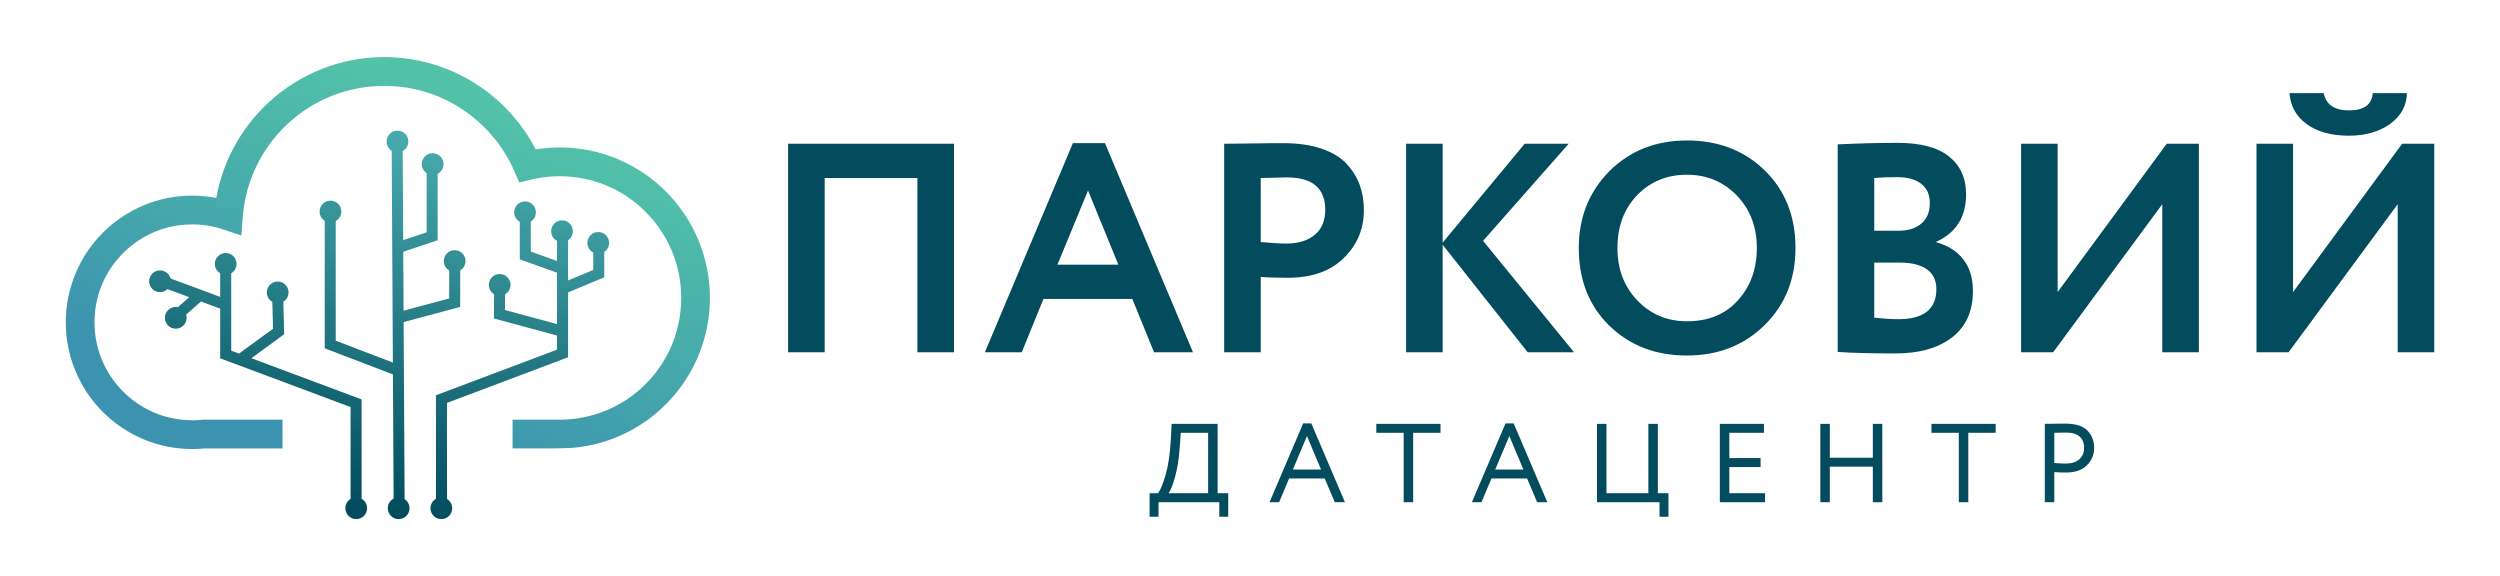
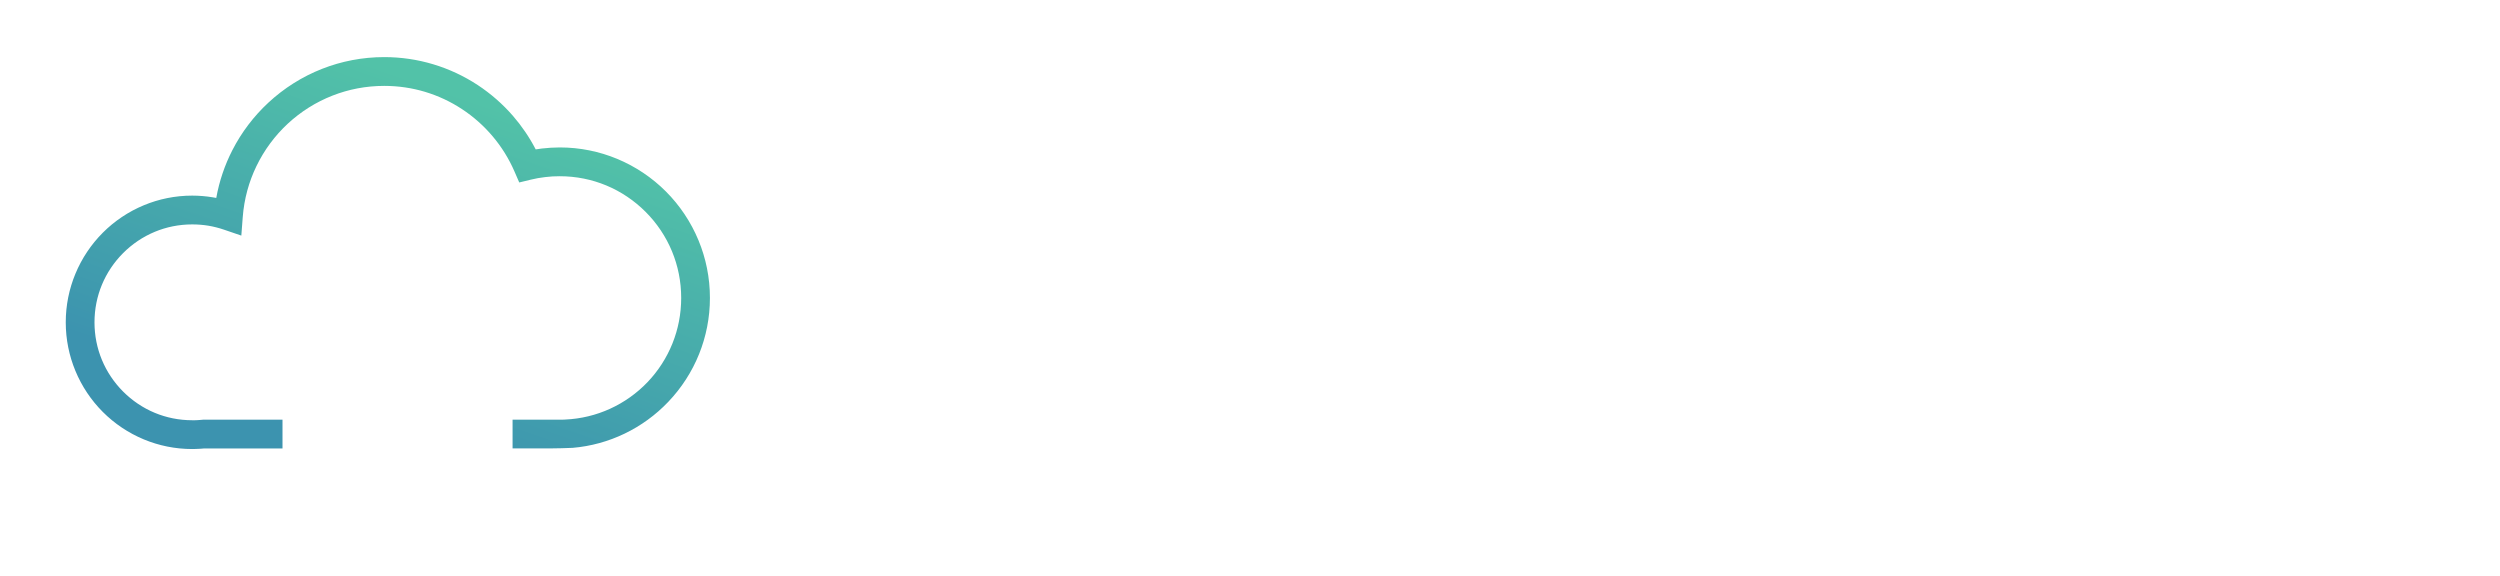
<svg xmlns="http://www.w3.org/2000/svg" width="269" height="62" viewBox="0 0 269 62" fill="none">
-   <path d="M102.649 37.901H98.715V19.153H88.736V37.901H84.802V15.468H102.649V37.901H102.649ZM109.941 37.901H105.975L115.442 15.403H118.896L128.363 37.901H124.173L121.839 32.164H112.276L109.941 37.901ZM120.335 28.479L117.073 20.499L113.779 28.479H120.335ZM135.655 29.793V37.901H131.721V15.468C132.66 15.468 133.672 15.457 134.76 15.436C135.868 15.414 136.977 15.404 138.086 15.404C139.664 15.404 141.034 15.601 142.196 15.996C143.358 16.392 144.259 16.936 144.898 17.631C145.538 18.325 146.007 19.084 146.306 19.906C146.604 20.729 146.753 21.632 146.753 22.614C146.753 24.644 146.028 26.364 144.579 27.774C143.15 29.184 141.146 29.889 138.566 29.889C137.265 29.889 136.295 29.857 135.655 29.793H135.655ZM138.47 19.089L135.655 19.153V26.043C136.785 26.15 137.713 26.204 138.438 26.204C139.696 26.204 140.703 25.894 141.46 25.274C142.217 24.655 142.596 23.757 142.596 22.582C142.596 20.253 141.22 19.089 138.47 19.089ZM155.229 37.901H151.295V15.468H155.229V26.108L164.056 15.468H168.79L159.579 25.915L169.365 37.901H164.376L155.229 26.332V37.901ZM169.877 26.684C169.877 23.416 170.965 20.67 173.139 18.448C175.357 16.226 178.15 15.115 181.519 15.115C184.888 15.115 187.67 16.183 189.867 18.32C192.084 20.478 193.193 23.266 193.193 26.684C193.193 30.039 192.084 32.806 189.867 34.985C187.649 37.164 184.867 38.254 181.519 38.254C178.15 38.254 175.368 37.185 173.171 35.049C170.975 32.912 169.877 30.124 169.877 26.684V26.684ZM174.035 26.684C174.035 28.949 174.749 30.829 176.178 32.325C177.606 33.821 179.387 34.568 181.519 34.568C183.822 34.568 185.645 33.821 186.988 32.325C188.353 30.829 189.035 28.949 189.035 26.684C189.035 24.398 188.31 22.508 186.86 21.012C185.41 19.538 183.63 18.801 181.519 18.801C179.366 18.801 177.574 19.538 176.146 21.012C174.739 22.486 174.035 24.377 174.035 26.684ZM197.735 37.869V15.532C200.037 15.425 202.191 15.372 204.195 15.372C206.668 15.372 208.513 15.863 209.728 16.846C210.944 17.828 211.551 19.185 211.551 20.916C211.551 23.33 210.485 25.029 208.353 26.012V26.076C209.568 26.396 210.528 27 211.231 27.887C211.935 28.773 212.287 29.911 212.287 31.3C212.287 33.479 211.541 35.145 210.048 36.299C208.555 37.453 206.53 38.03 203.971 38.03C201.412 38.03 199.334 37.976 197.735 37.87V37.869ZM204.451 28.255H201.668V34.184C202.671 34.29 203.534 34.344 204.259 34.344C206.988 34.344 208.353 33.265 208.353 31.107C208.353 30.167 208.012 29.456 207.329 28.976C206.647 28.495 205.688 28.255 204.451 28.255H204.451ZM204.131 19.057C203.193 19.057 202.372 19.089 201.669 19.153V24.826H204.323C205.325 24.826 206.13 24.569 206.738 24.056C207.346 23.544 207.649 22.806 207.649 21.845C207.649 20.948 207.34 20.259 206.722 19.778C206.104 19.297 205.24 19.057 204.131 19.057L204.131 19.057ZM232.66 21.973L220.922 37.901H217.468V15.468H221.402V31.427L233.14 15.468H236.594V37.901H232.66V21.973H232.66ZM257.991 21.973L246.253 37.901H242.799V15.468H246.733V31.427L258.47 15.468H261.924V37.901H257.99V21.973H257.991ZM246.349 10.019H250.027C250.283 11.258 251.189 11.878 252.745 11.878C254.366 11.878 255.219 11.258 255.304 10.019H258.982C258.961 11.365 258.353 12.476 257.159 13.352C255.965 14.186 254.494 14.602 252.745 14.602C250.869 14.602 249.361 14.191 248.22 13.368C247.079 12.546 246.456 11.43 246.349 10.019H246.349Z" fill="#024C5E" />
-   <path d="M124.659 55.599H123.697V53.071H124.599C124.863 52.733 125.135 52.079 125.416 51.108C125.704 50.137 125.892 48.864 125.981 47.291L126.065 45.605H131.016V53.071H132.157V55.599H131.196V54.034H124.659V55.599ZM127.05 46.568L126.942 48.073C126.862 49.318 126.69 50.41 126.425 51.349C126.177 52.232 125.945 52.806 125.728 53.071H129.994V46.568H127.05L127.05 46.568ZM137.637 54.034H136.603L140.22 45.557H141.097L144.714 54.034H143.621L142.539 51.481H138.706L137.637 54.034ZM142.143 50.518L140.629 46.917L139.115 50.518H142.143H142.143ZM151.035 46.568H148.091V45.605H155V46.568H152.056V54.034H151.035V46.568ZM159.41 54.034H158.377L161.994 45.557H162.871L166.488 54.034H165.394L164.313 51.481H160.48L159.41 54.034ZM163.916 50.518L162.402 46.917L160.888 50.518H163.917H163.916ZM178.564 54.034H171.835V45.605H172.856V53.071H177.363V45.605H178.384V53.071H179.526V55.599H178.564V54.034ZM189.92 54.034H185.053V45.605H189.8V46.568H186.075V49.289H189.439V50.253H186.075V53.071H189.92V54.034ZM202.537 54.034H201.516V50.217H196.889V54.034H195.868V45.605H196.889V49.254H201.516V45.605H202.537V54.034ZM210.768 46.568H207.824V45.605H214.734V46.568H211.79V54.034H210.768V46.568ZM221.042 50.795V54.034H220.021V45.605C220.357 45.605 220.714 45.601 221.09 45.593C221.467 45.585 221.844 45.581 222.22 45.581C223.326 45.581 224.119 45.83 224.599 46.327C225.088 46.817 225.332 47.439 225.332 48.194C225.332 48.924 225.068 49.55 224.539 50.072C224.027 50.586 223.282 50.843 222.304 50.843C221.792 50.843 221.371 50.827 221.043 50.795H221.042ZM222.316 46.544C222.172 46.544 221.747 46.552 221.042 46.568V49.819C221.547 49.859 221.956 49.88 222.268 49.88C222.885 49.88 223.37 49.729 223.722 49.428C224.075 49.127 224.251 48.712 224.251 48.182C224.251 47.66 224.089 47.256 223.764 46.971C223.44 46.686 222.957 46.544 222.316 46.544V46.544Z" fill="#024C5E" />
  <path d="M60.227 15.864C62.41 15.864 64.497 16.301 66.404 17.092C68.387 17.916 70.168 19.118 71.654 20.607C73.141 22.096 74.34 23.881 75.162 25.868C75.952 27.779 76.388 29.87 76.388 32.058C76.388 34.181 75.976 36.214 75.228 38.08C74.455 40.01 73.317 41.76 71.9 43.244C70.556 44.651 68.964 45.816 67.195 46.664C65.472 47.492 63.585 48.022 61.601 48.19H61.567C60.071 48.258 58.609 48.254 57.104 48.25C56.794 48.249 57.715 48.251 56.044 48.251H55.153V45.153H60.565V45.155L60.807 45.144C62.517 45.069 64.144 44.664 65.626 43.991C67.161 43.293 68.534 42.311 69.678 41.114C70.818 39.919 71.736 38.504 72.364 36.935C72.965 35.432 73.296 33.786 73.296 32.058C73.296 30.278 72.945 28.586 72.308 27.046C71.648 25.45 70.677 24.008 69.468 22.797C68.259 21.587 66.821 20.613 65.228 19.951C63.691 19.314 62.002 18.962 60.227 18.962C59.94 18.962 59.678 18.969 59.441 18.983C59.192 18.998 58.933 19.021 58.664 19.054C58.371 19.089 58.112 19.127 57.887 19.167C57.636 19.212 57.383 19.265 57.13 19.327L55.871 19.633L55.354 18.444C54.76 17.075 53.971 15.809 53.021 14.681C52.066 13.547 50.949 12.554 49.703 11.736C48.482 10.933 47.139 10.302 45.71 9.875C44.33 9.463 42.864 9.242 41.343 9.242C39.374 9.242 37.496 9.613 35.774 10.288C33.979 10.992 32.353 12.022 30.97 13.305C29.579 14.595 28.428 16.145 27.59 17.88C26.781 19.556 26.267 21.405 26.119 23.357L25.967 25.35L24.084 24.706C23.814 24.614 23.537 24.532 23.254 24.461C22.968 24.388 22.687 24.329 22.413 24.284C22.145 24.239 21.861 24.205 21.559 24.181C21.277 24.158 20.985 24.146 20.682 24.146C19.252 24.146 17.893 24.429 16.658 24.942C15.377 25.474 14.22 26.257 13.247 27.232C12.274 28.207 11.492 29.366 10.961 30.65C10.45 31.887 10.167 33.249 10.167 34.682C10.167 36.115 10.45 37.477 10.961 38.714C11.492 39.998 12.274 41.157 13.247 42.132C14.22 43.107 15.377 43.891 16.658 44.422C17.893 44.935 19.252 45.218 20.682 45.218L20.977 45.218C21.043 45.217 21.128 45.213 21.23 45.208C21.288 45.205 21.381 45.198 21.506 45.189C21.631 45.179 21.721 45.171 21.777 45.165L21.895 45.153H30.397V48.252H21.966C21.849 48.263 21.764 48.271 21.713 48.275C21.641 48.28 21.532 48.287 21.387 48.294C21.283 48.3 21.161 48.304 21.02 48.308C20.828 48.314 20.715 48.316 20.682 48.316C18.844 48.316 17.088 47.948 15.482 47.282C13.811 46.588 12.311 45.576 11.061 44.323C9.81 43.07 8.8 41.567 8.108 39.893C7.442 38.283 7.075 36.523 7.075 34.682C7.075 32.841 7.442 31.081 8.108 29.471C8.8 27.797 9.81 26.295 11.061 25.041C12.311 23.788 13.811 22.776 15.482 22.083C17.088 21.416 18.845 21.048 20.682 21.048C21.052 21.048 21.424 21.064 21.798 21.095C22.156 21.124 22.527 21.171 22.909 21.234C23.035 21.255 23.156 21.277 23.27 21.298C23.594 19.483 24.185 17.755 25.003 16.159C25.99 14.232 27.308 12.501 28.88 11.043C30.552 9.492 32.507 8.251 34.655 7.407C36.731 6.592 38.987 6.144 41.344 6.144C43.164 6.144 44.925 6.411 46.591 6.909C48.312 7.423 49.927 8.182 51.395 9.146C52.809 10.076 54.088 11.195 55.193 12.467C56.142 13.561 56.966 14.771 57.642 16.075C57.884 16.035 58.104 16.004 58.302 15.98C58.608 15.944 58.928 15.915 59.264 15.895C59.605 15.875 59.926 15.864 60.227 15.864L60.227 15.864Z" fill="url(#paint0_linear_2789_199)" />
-   <path d="M42.354 53.646L42.28 40.288L34.941 37.478L34.941 23.754C34.61 23.548 34.39 23.18 34.39 22.76C34.39 22.113 34.913 21.589 35.559 21.589C36.205 21.589 36.728 22.113 36.728 22.76C36.728 23.202 36.484 23.587 36.124 23.786L36.124 36.658L42.273 39.013L42.146 16.22C41.818 16.013 41.6 15.646 41.6 15.229C41.6 14.582 42.123 14.057 42.769 14.057C43.415 14.057 43.938 14.582 43.938 15.229C43.938 15.672 43.692 16.058 43.329 16.257L43.383 25.841L45.906 24.999V18.63C45.592 18.42 45.386 18.062 45.386 17.655C45.386 17.009 45.909 16.484 46.555 16.484C47.2 16.484 47.724 17.009 47.724 17.655C47.724 18.108 47.468 18.5 47.094 18.695V25.851L43.389 27.088L43.425 33.426L48.333 32.113L48.338 29.104C47.988 28.901 47.752 28.522 47.752 28.088C47.752 27.441 48.275 26.916 48.921 26.916C49.567 26.916 50.09 27.441 50.09 28.088C50.09 28.515 49.862 28.889 49.521 29.093L49.514 33.027L43.431 34.654L43.537 53.707C43.854 53.916 44.063 54.276 44.063 54.685C44.063 55.332 43.54 55.857 42.894 55.857C42.248 55.857 41.725 55.332 41.725 54.685C41.725 54.234 41.98 53.842 42.354 53.646V53.646ZM17.214 29.092C17.755 29.092 18.21 29.46 18.343 29.96L23.692 31.945V29.404C23.347 29.201 23.116 28.825 23.116 28.395C23.116 27.748 23.639 27.223 24.285 27.223C24.93 27.223 25.454 27.748 25.454 28.395C25.454 28.824 25.223 29.199 24.88 29.403V37.733L25.718 38.047L29.38 35.371L29.302 32.481C28.949 32.28 28.711 31.899 28.711 31.463C28.711 30.816 29.235 30.291 29.88 30.291C30.526 30.291 31.049 30.816 31.049 31.463C31.049 31.888 30.823 32.26 30.486 32.465L30.58 35.961L27.045 38.543L38.91 42.977V53.668C39.261 53.87 39.498 54.25 39.498 54.685C39.498 55.332 38.975 55.856 38.329 55.856C37.683 55.856 37.16 55.332 37.16 54.685C37.16 54.26 37.385 53.889 37.722 53.683V43.799L23.692 38.555V33.212L21.619 32.443L20.029 33.85C20.063 33.959 20.081 34.076 20.081 34.197C20.081 34.843 19.558 35.368 18.912 35.368C18.267 35.368 17.743 34.843 17.743 34.197C17.743 33.549 18.267 33.025 18.912 33.025C18.993 33.025 19.071 33.033 19.147 33.049L20.359 31.975L18.024 31.108C17.814 31.311 17.528 31.435 17.214 31.435C16.568 31.435 16.045 30.91 16.045 30.263C16.045 29.616 16.568 29.092 17.214 29.092L17.214 29.092ZM64.371 24.964C65.016 24.964 65.54 25.488 65.54 26.135C65.54 26.542 65.333 26.9 65.019 27.11L65.019 29.838L61.124 31.464V38.443L48.096 43.352V53.684C48.432 53.89 48.657 54.261 48.657 54.685C48.657 55.332 48.133 55.856 47.487 55.856C46.842 55.856 46.318 55.332 46.318 54.685C46.318 54.249 46.556 53.868 46.908 53.667V42.531L59.936 37.622V36.103L53.143 34.266L53.163 31.659C52.823 31.454 52.596 31.08 52.596 30.654C52.596 30.007 53.119 29.482 53.765 29.482C54.411 29.482 54.934 30.007 54.934 30.654C54.934 31.089 54.697 31.468 54.346 31.67L54.334 33.356L59.936 34.872V29.342L55.928 27.907V23.869C55.567 23.669 55.324 23.285 55.324 22.843C55.324 22.196 55.847 21.672 56.493 21.672C57.139 21.672 57.662 22.196 57.662 22.843C57.662 23.261 57.444 23.628 57.115 23.835V27.069L59.936 28.079V25.92C59.561 25.725 59.304 25.332 59.304 24.88C59.304 24.233 59.828 23.708 60.474 23.708C61.119 23.708 61.643 24.233 61.643 24.88C61.643 25.285 61.437 25.643 61.124 25.853V30.177L63.836 29.044V27.177C63.459 26.982 63.202 26.589 63.202 26.135C63.202 25.488 63.725 24.963 64.371 24.963V24.964Z" fill="url(#paint1_linear_2789_199)" />
  <defs>
    <linearGradient id="paint0_linear_2789_199" x1="38.432" y1="46.544" x2="50.905" y2="10.696" gradientUnits="userSpaceOnUse">
      <stop stop-color="#3C93AF" />
      <stop offset="1" stop-color="#52C2A8" />
    </linearGradient>
    <linearGradient id="paint1_linear_2789_199" x1="37.935" y1="54.264" x2="45.67" y2="15.418" gradientUnits="userSpaceOnUse">
      <stop stop-color="#024C5E" />
      <stop offset="1" stop-color="#47AAAC" />
    </linearGradient>
  </defs>
</svg>